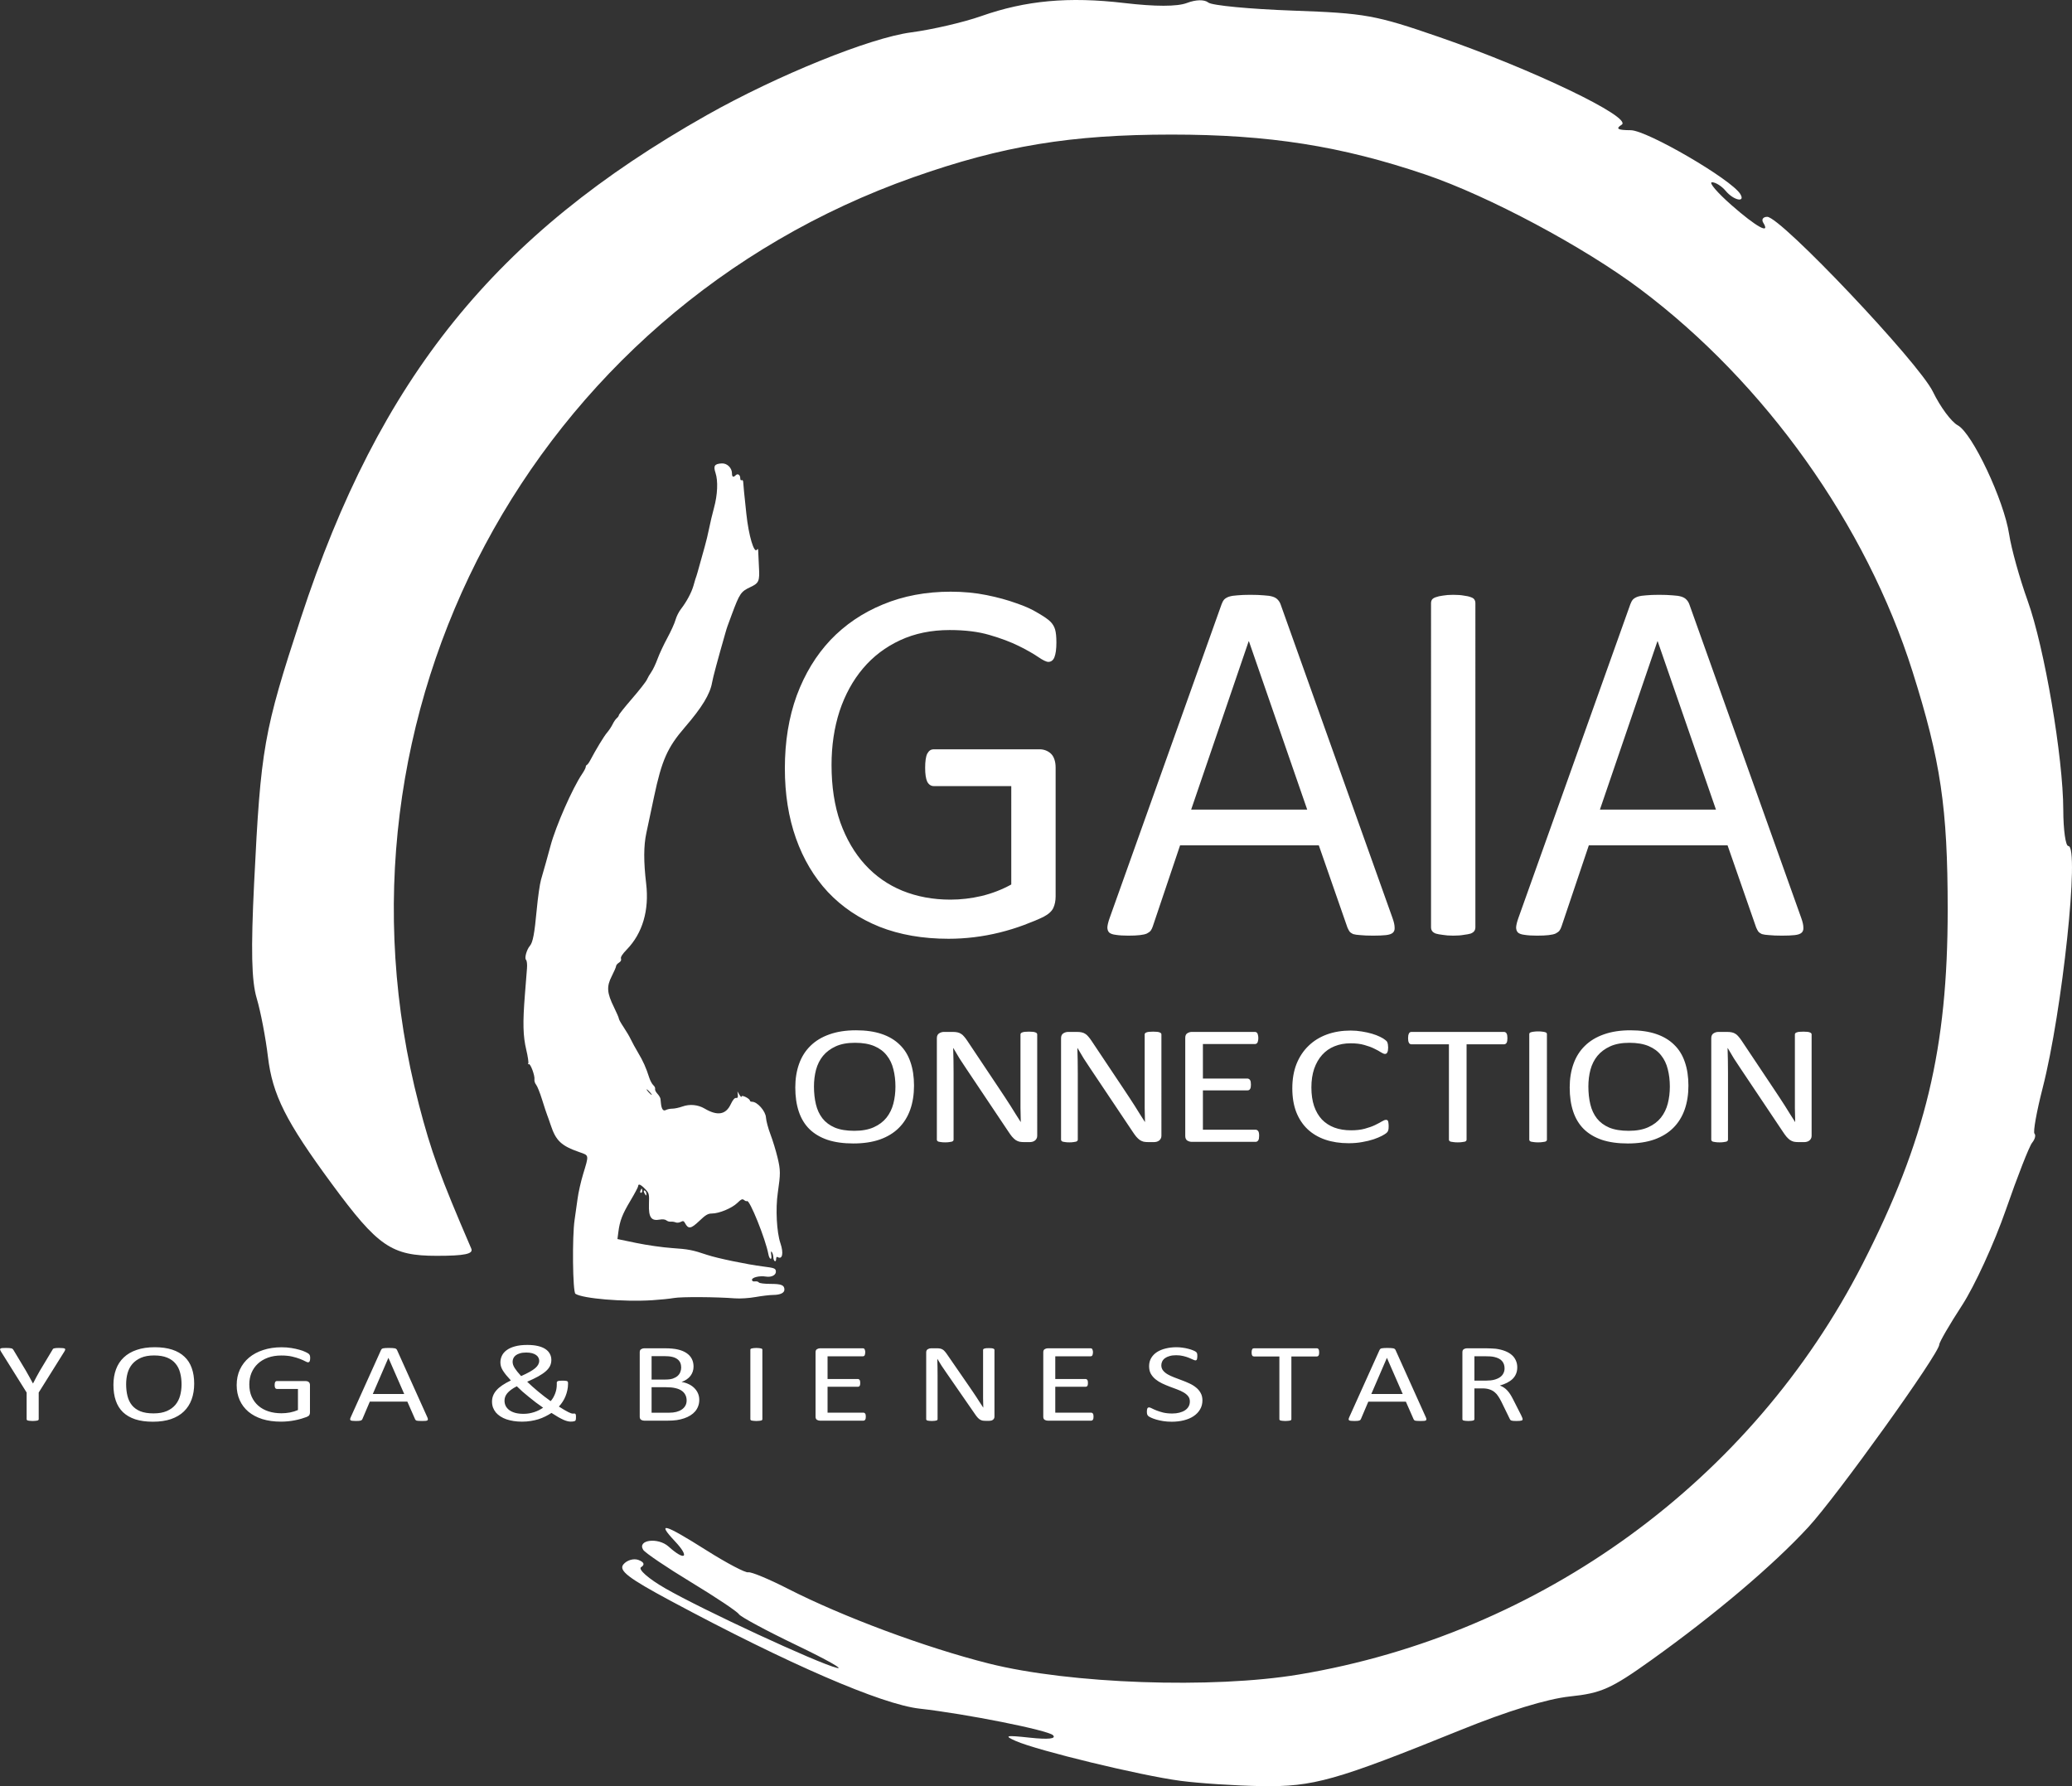
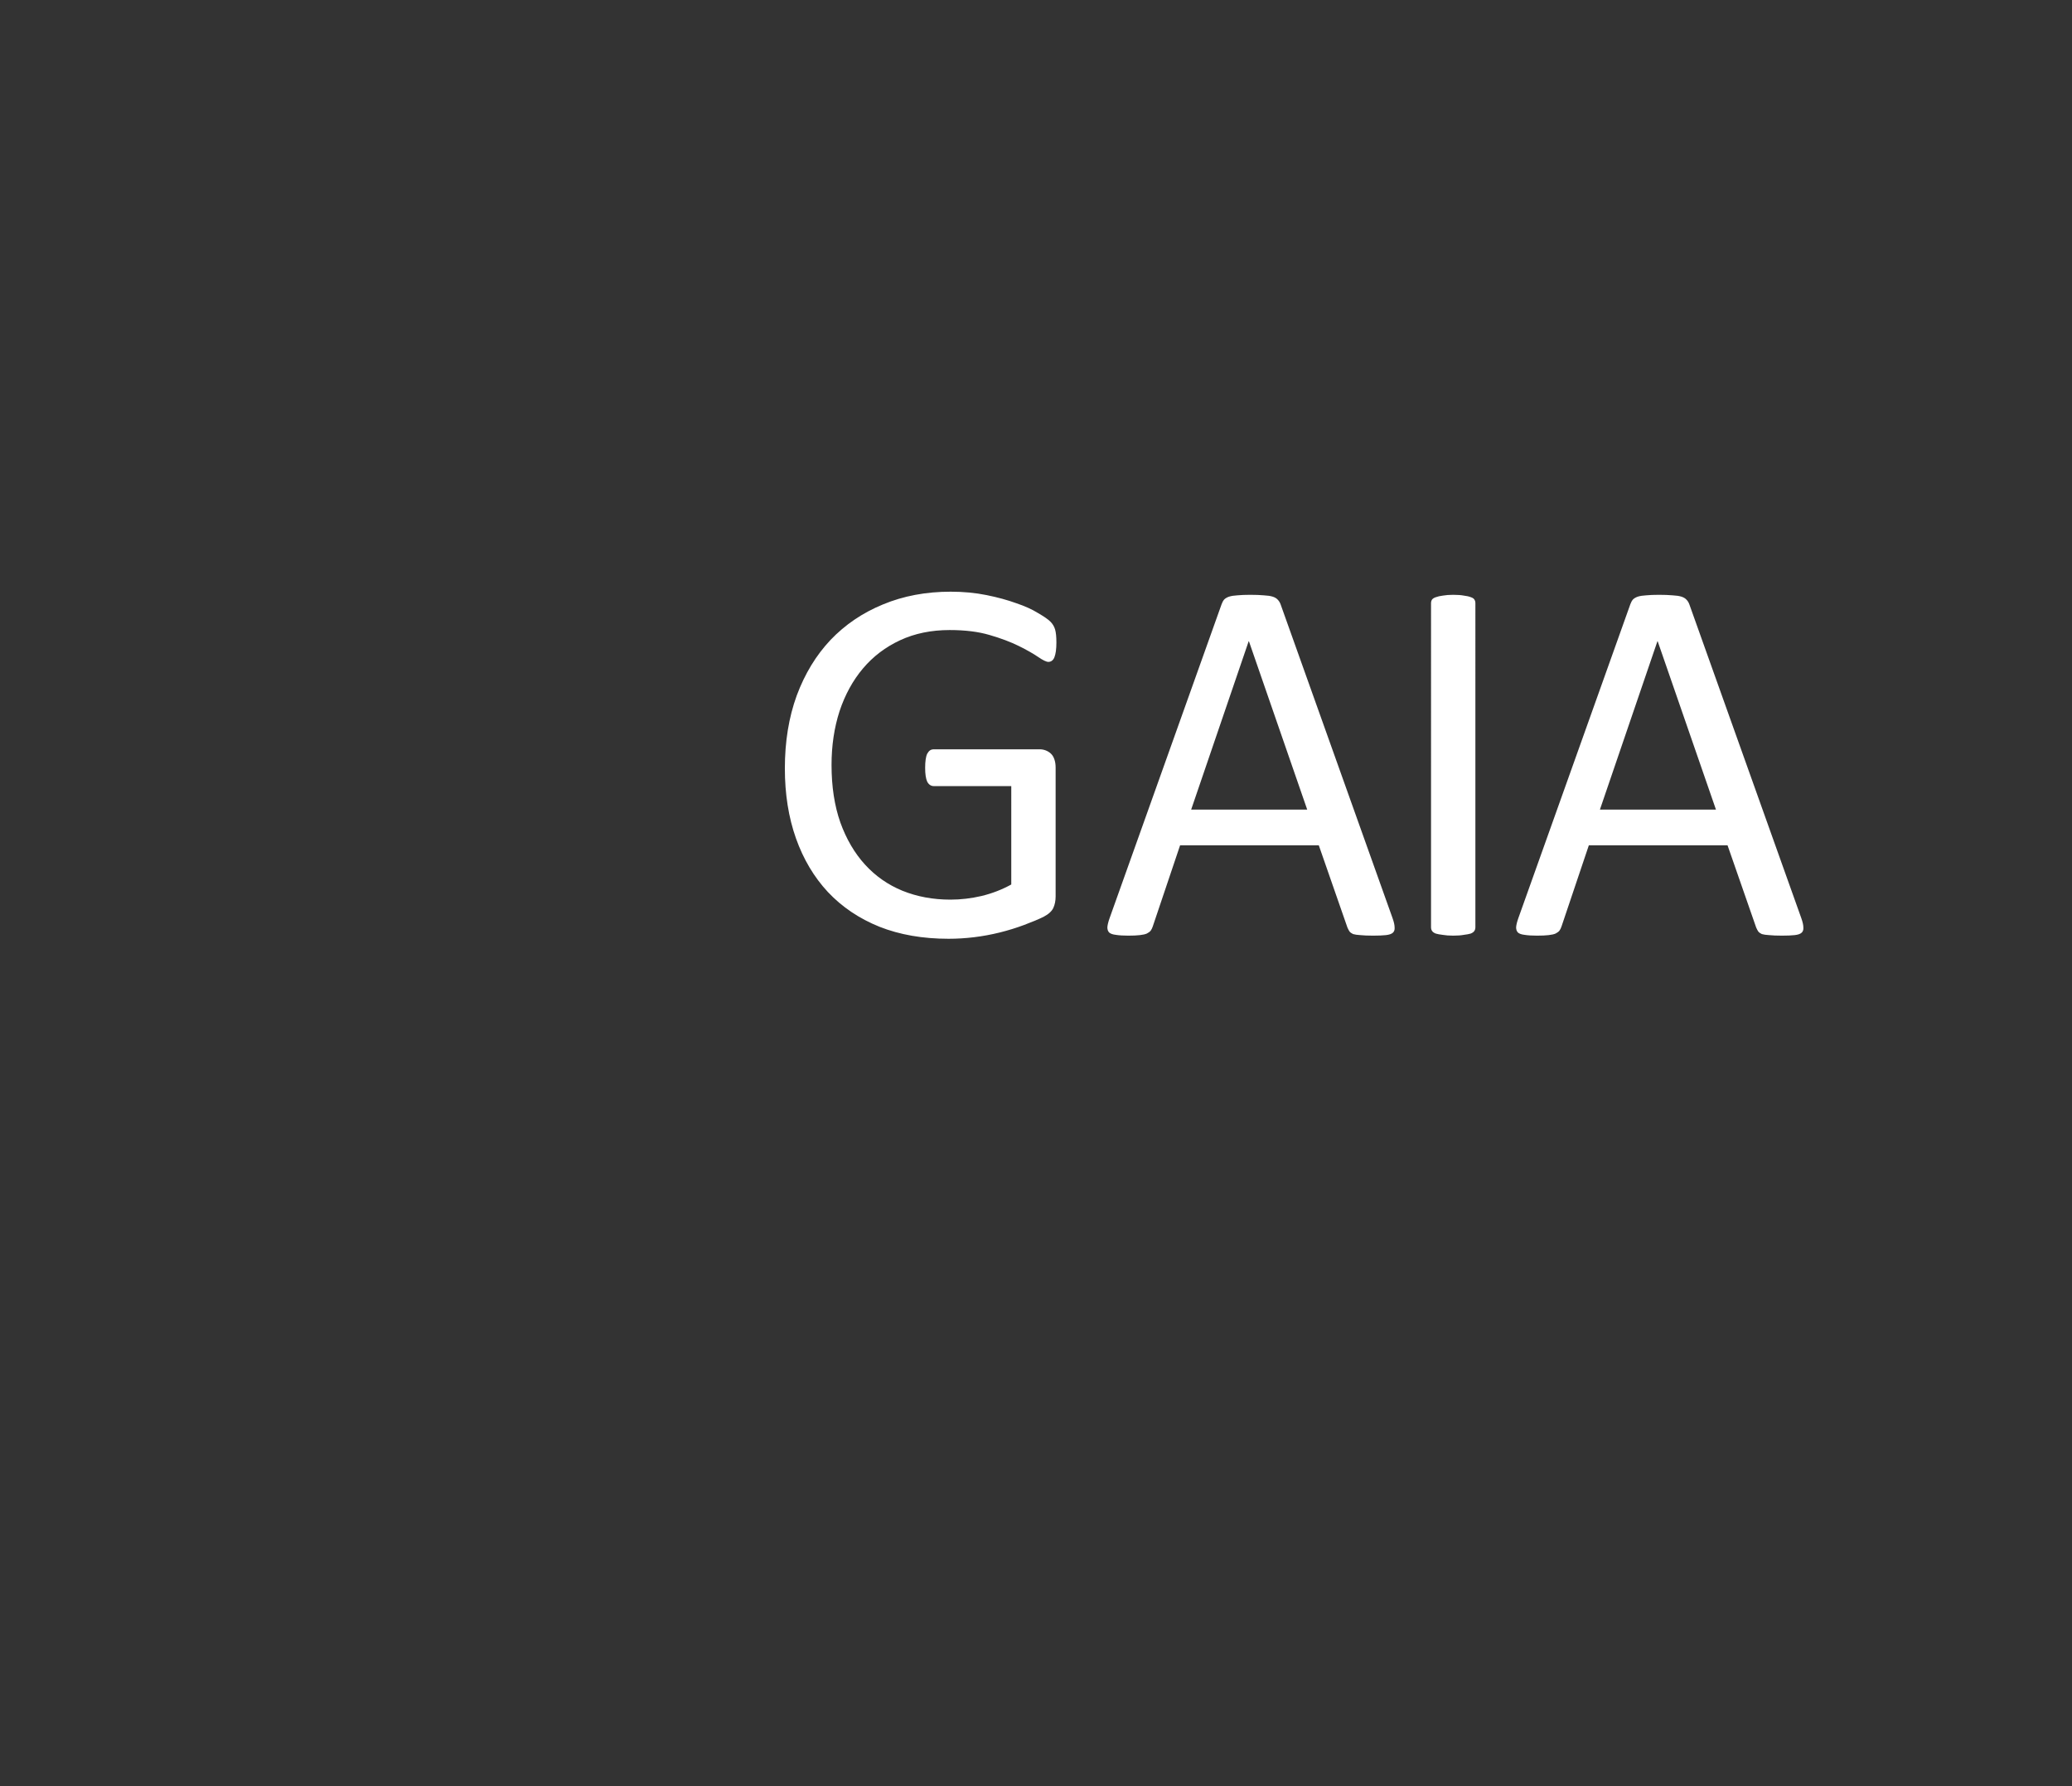
<svg xmlns="http://www.w3.org/2000/svg" xmlns:ns1="http://www.inkscape.org/namespaces/inkscape" xmlns:ns2="http://sodipodi.sourceforge.net/DTD/sodipodi-0.dtd" width="115.179cm" height="99.294cm" viewBox="0 0 1151.79 992.937" id="svg1664" ns1:version="1.3.2 (091e20e, 2023-11-25, custom)" ns2:docname="GAIA_Blanco.svg" xml:space="preserve">
  <rect x="0" y="0" width="1151.79" height="992.937" fill="#333333" stroke="none" />
  <defs id="defs1661" />
  <g ns1:label="Capa 1" ns1:groupmode="layer" id="layer1" transform="translate(-502.508,-247.134)">
-     <path d="m 919.557,934.752 q 0,8.149 -1.92,14.688 -1.92,6.54 -5.761,11.159 -3.789,4.567 -9.55,7.059 -5.761,2.439 -13.443,2.439 -7.578,0 -13.131,-2.232 -5.502,-2.284 -9.135,-6.592 -3.581,-4.308 -5.346,-10.692 -1.765,-6.384 -1.765,-14.688 0,-7.941 1.92,-14.429 1.92,-6.488 5.761,-11.003 3.841,-4.567 9.602,-7.007 5.761,-2.491 13.443,-2.491 7.422,0 12.924,2.232 5.502,2.232 9.135,6.54 3.685,4.256 5.45,10.588 1.817,6.28 1.817,14.429 z m -9.394,0.623 q 0,-5.709 -1.038,-10.588 -0.986,-4.931 -3.374,-8.512 -2.336,-3.633 -6.28,-5.657 -3.945,-2.024 -9.758,-2.024 -5.813,0 -9.758,2.18 -3.945,2.18 -6.436,5.813 -2.439,3.633 -3.529,8.512 -1.038,4.827 -1.038,10.173 0,5.917 0.986,10.9 0.986,4.983 3.322,8.616 2.336,3.581 6.228,5.606 3.945,1.972 9.862,1.972 5.865,0 9.862,-2.18 3.997,-2.18 6.436,-5.865 2.439,-3.737 3.477,-8.616 1.038,-4.879 1.038,-10.329 z m 71.71,30.052 q 0,1.038 -0.363,1.765 -0.311,0.727 -0.882,1.194 -0.519,0.467 -1.194,0.675 -0.675,0.208 -1.349,0.208 h -2.855 q -1.349,0 -2.388,-0.26 -0.986,-0.311 -1.92,-1.038 -0.882,-0.779 -1.817,-2.076 -0.882,-1.298 -1.972,-3.322 l -21.176,-38.2 q -1.661,-2.958 -3.374,-6.176 -1.661,-3.27 -3.114,-6.332 h -0.104 q 0.104,3.737 0.156,7.63 0.052,3.893 0.052,7.734 v 40.536 q 0,0.363 -0.208,0.727 -0.208,0.311 -0.727,0.519 -0.467,0.156 -1.298,0.26 -0.779,0.156 -2.024,0.156 -1.246,0 -2.076,-0.156 -0.779,-0.104 -1.246,-0.26 -0.467,-0.208 -0.675,-0.519 -0.208,-0.363 -0.208,-0.727 v -61.972 q 0,-2.076 1.142,-2.958 1.142,-0.882 2.491,-0.882 h 4.256 q 1.505,0 2.491,0.26 1.038,0.26 1.817,0.882 0.83,0.571 1.557,1.661 0.779,1.038 1.661,2.647 l 16.297,29.481 q 1.505,2.699 2.907,5.294 1.401,2.543 2.699,5.035 1.298,2.491 2.543,4.931 1.298,2.388 2.543,4.827 h 0.052 q -0.104,-4.1 -0.156,-8.512 0,-4.464 0,-8.564 v -36.436 q 0,-0.363 0.208,-0.675 0.208,-0.311 0.675,-0.519 0.519,-0.26 1.298,-0.363 0.83,-0.104 2.128,-0.104 1.142,0 1.972,0.104 0.83,0.104 1.298,0.363 0.467,0.208 0.675,0.519 0.208,0.311 0.208,0.675 z m 62.821,0 q 0,1.038 -0.363,1.765 -0.311,0.727 -0.882,1.194 -0.519,0.467 -1.194,0.675 -0.675,0.208 -1.349,0.208 h -2.855 q -1.349,0 -2.388,-0.26 -0.986,-0.311 -1.92,-1.038 -0.882,-0.779 -1.817,-2.076 -0.882,-1.298 -1.972,-3.322 l -21.176,-38.2 q -1.661,-2.958 -3.374,-6.176 -1.661,-3.27 -3.114,-6.332 h -0.104 q 0.104,3.737 0.156,7.63 0.052,3.893 0.052,7.734 v 40.536 q 0,0.363 -0.208,0.727 -0.208,0.311 -0.727,0.519 -0.467,0.156 -1.298,0.26 -0.778,0.156 -2.024,0.156 -1.246,0 -2.076,-0.156 -0.779,-0.104 -1.246,-0.26 -0.467,-0.208 -0.675,-0.519 -0.208,-0.363 -0.208,-0.727 v -61.972 q 0,-2.076 1.142,-2.958 1.142,-0.882 2.491,-0.882 h 4.256 q 1.505,0 2.491,0.26 1.038,0.26 1.817,0.882 0.83,0.571 1.557,1.661 0.778,1.038 1.661,2.647 l 16.297,29.481 q 1.505,2.699 2.907,5.294 1.401,2.543 2.699,5.035 1.298,2.491 2.543,4.931 1.298,2.388 2.543,4.827 h 0.052 q -0.104,-4.1 -0.156,-8.512 0,-4.464 0,-8.564 v -36.436 q 0,-0.363 0.208,-0.675 0.208,-0.311 0.675,-0.519 0.519,-0.26 1.298,-0.363 0.831,-0.104 2.128,-0.104 1.142,0 1.972,0.104 0.83,0.104 1.298,0.363 0.467,0.208 0.675,0.519 0.208,0.311 0.208,0.675 z m 49.429,0 q 0,0.934 -0.104,1.661 -0.104,0.675 -0.363,1.142 -0.26,0.467 -0.623,0.675 -0.311,0.208 -0.727,0.208 h -32.232 q -1.194,0 -2.284,-0.779 -1.038,-0.83 -1.038,-2.855 v -59.896 q 0,-2.024 1.038,-2.803 1.09,-0.83 2.284,-0.83 h 31.868 q 0.415,0 0.727,0.208 0.363,0.208 0.571,0.675 0.208,0.467 0.311,1.194 0.156,0.675 0.156,1.713 0,0.934 -0.156,1.661 -0.104,0.675 -0.311,1.142 -0.208,0.415 -0.571,0.623 -0.311,0.208 -0.727,0.208 h -26.263 v 21.073 h 22.526 q 0.415,0 0.727,0.26 0.363,0.208 0.571,0.623 0.26,0.415 0.363,1.142 0.104,0.727 0.104,1.713 0,0.934 -0.104,1.609 -0.104,0.675 -0.363,1.09 -0.208,0.415 -0.571,0.623 -0.311,0.156 -0.727,0.156 h -22.526 v 24.031 h 26.626 q 0.415,0 0.727,0.208 0.363,0.208 0.623,0.675 0.26,0.415 0.363,1.142 0.104,0.675 0.104,1.713 z m 65.512,-5.813 q 0,0.83 -0.052,1.453 -0.052,0.623 -0.208,1.09 -0.104,0.467 -0.311,0.83 -0.208,0.363 -0.727,0.882 -0.519,0.519 -2.18,1.609 -1.661,1.038 -4.152,2.076 -2.439,0.986 -5.657,1.661 -3.166,0.727 -6.955,0.727 -6.54,0 -11.834,-2.18 -5.242,-2.18 -8.979,-6.436 -3.685,-4.256 -5.709,-10.484 -1.972,-6.28 -1.972,-14.429 0,-8.356 2.128,-14.896 2.18,-6.54 6.073,-11.055 3.893,-4.567 9.291,-6.955 5.45,-2.388 12.041,-2.388 2.907,0 5.657,0.571 2.751,0.519 5.087,1.349 2.336,0.83 4.152,1.92 1.817,1.09 2.491,1.817 0.727,0.675 0.934,1.038 0.208,0.363 0.311,0.882 0.156,0.467 0.208,1.142 0.104,0.675 0.104,1.609 0,1.038 -0.104,1.765 -0.104,0.727 -0.311,1.246 -0.208,0.467 -0.519,0.727 -0.26,0.208 -0.675,0.208 -0.727,0 -2.024,-0.986 -1.298,-1.038 -3.374,-2.232 -2.024,-1.246 -4.983,-2.232 -2.906,-1.038 -7.007,-1.038 -4.464,0 -8.149,1.817 -3.633,1.765 -6.228,5.242 -2.595,3.477 -4.048,8.512 -1.401,4.983 -1.401,11.419 0,6.384 1.349,11.315 1.401,4.879 3.945,8.201 2.595,3.27 6.332,4.983 3.737,1.661 8.46,1.661 3.997,0 6.955,-0.986 3.01,-0.986 5.087,-2.18 2.128,-1.246 3.478,-2.232 1.349,-0.986 2.128,-0.986 0.363,0 0.623,0.156 0.26,0.156 0.415,0.623 0.156,0.415 0.208,1.194 0.104,0.779 0.104,1.972 z m 60.07,-53.823 q 0,0.986 -0.104,1.713 -0.104,0.727 -0.363,1.194 -0.208,0.415 -0.571,0.623 -0.311,0.208 -0.727,0.208 h -18.893 v 58.235 q 0,0.415 -0.208,0.727 -0.208,0.311 -0.727,0.519 -0.519,0.156 -1.401,0.26 -0.83,0.156 -2.128,0.156 -1.246,0 -2.128,-0.156 -0.882,-0.104 -1.401,-0.26 -0.519,-0.208 -0.727,-0.519 -0.208,-0.311 -0.208,-0.727 v -58.235 h -18.893 q -0.415,0 -0.778,-0.208 -0.311,-0.208 -0.519,-0.623 -0.208,-0.467 -0.363,-1.194 -0.104,-0.727 -0.104,-1.713 0,-0.986 0.104,-1.713 0.156,-0.779 0.363,-1.246 0.208,-0.467 0.519,-0.675 0.363,-0.208 0.778,-0.208 h 46.713 q 0.415,0 0.727,0.208 0.363,0.208 0.571,0.675 0.26,0.467 0.363,1.246 0.104,0.727 0.104,1.713 z m 19.982,61.972 q 0,0.415 -0.208,0.727 -0.208,0.311 -0.727,0.519 -0.519,0.156 -1.401,0.26 -0.831,0.156 -2.128,0.156 -1.246,0 -2.128,-0.156 -0.882,-0.104 -1.401,-0.26 -0.519,-0.208 -0.727,-0.519 -0.208,-0.311 -0.208,-0.727 v -64.463 q 0,-0.415 0.208,-0.727 0.26,-0.311 0.779,-0.467 0.571,-0.208 1.401,-0.311 0.882,-0.156 2.076,-0.156 1.298,0 2.128,0.156 0.882,0.104 1.401,0.311 0.519,0.156 0.727,0.467 0.208,0.311 0.208,0.727 z m 71.571,-33.01 q 0,8.149 -1.92,14.688 -1.92,6.54 -5.761,11.159 -3.789,4.567 -9.55,7.059 -5.761,2.439 -13.443,2.439 -7.578,0 -13.131,-2.232 -5.502,-2.284 -9.135,-6.592 -3.581,-4.308 -5.346,-10.692 -1.765,-6.384 -1.765,-14.688 0,-7.941 1.92,-14.429 1.921,-6.488 5.761,-11.003 3.841,-4.567 9.602,-7.007 5.761,-2.491 13.443,-2.491 7.422,0 12.924,2.232 5.502,2.232 9.135,6.54 3.685,4.256 5.45,10.588 1.817,6.28 1.817,14.429 z m -9.394,0.623 q 0,-5.709 -1.038,-10.588 -0.986,-4.931 -3.374,-8.512 -2.336,-3.633 -6.28,-5.657 -3.945,-2.024 -9.758,-2.024 -5.813,0 -9.758,2.18 -3.945,2.18 -6.436,5.813 -2.439,3.633 -3.529,8.512 -1.038,4.827 -1.038,10.173 0,5.917 0.986,10.9 0.986,4.983 3.322,8.616 2.336,3.581 6.228,5.606 3.945,1.972 9.862,1.972 5.865,0 9.861,-2.18 3.997,-2.18 6.436,-5.865 2.439,-3.737 3.477,-8.616 1.038,-4.879 1.038,-10.329 z m 71.71,30.052 q 0,1.038 -0.363,1.765 -0.311,0.727 -0.882,1.194 -0.519,0.467 -1.194,0.675 -0.675,0.208 -1.349,0.208 h -2.855 q -1.349,0 -2.388,-0.26 -0.986,-0.311 -1.92,-1.038 -0.882,-0.779 -1.817,-2.076 -0.882,-1.298 -1.972,-3.322 l -21.176,-38.2 q -1.661,-2.958 -3.374,-6.176 -1.661,-3.27 -3.114,-6.332 h -0.104 q 0.104,3.737 0.156,7.63 0.052,3.893 0.052,7.734 v 40.536 q 0,0.363 -0.208,0.727 -0.208,0.311 -0.727,0.519 -0.467,0.156 -1.298,0.26 -0.779,0.156 -2.024,0.156 -1.246,0 -2.076,-0.156 -0.778,-0.104 -1.246,-0.26 -0.467,-0.208 -0.675,-0.519 -0.208,-0.363 -0.208,-0.727 v -61.972 q 0,-2.076 1.142,-2.958 1.142,-0.882 2.491,-0.882 h 4.256 q 1.505,0 2.491,0.26 1.038,0.26 1.817,0.882 0.83,0.571 1.557,1.661 0.778,1.038 1.661,2.647 l 16.297,29.481 q 1.505,2.699 2.907,5.294 1.401,2.543 2.699,5.035 1.298,2.491 2.543,4.931 1.298,2.388 2.543,4.827 h 0.052 q -0.104,-4.1 -0.156,-8.512 0,-4.464 0,-8.564 v -36.436 q 0,-0.363 0.208,-0.675 0.208,-0.311 0.675,-0.519 0.519,-0.26 1.298,-0.363 0.831,-0.104 2.128,-0.104 1.142,0 1.972,0.104 0.83,0.104 1.298,0.363 0.467,0.208 0.675,0.519 0.208,0.311 0.208,0.675 z" id="text235-9-7-0-7-7-1" style="font-size:106.297px;font-family:Carlito;-inkscape-font-specification:'Carlito, Normal';stroke-width:4.983;fill:#ffffff" transform="scale(1.099,0.91)" aria-label="ONNECTION" />
-     <path d="m 469.137,1141.053 v 16.569 q 0,0.278 -0.139,0.486 -0.139,0.208 -0.486,0.347 -0.347,0.104 -0.938,0.174 -0.591,0.104 -1.424,0.104 -0.868,0 -1.459,-0.104 -0.556,-0.069 -0.938,-0.174 -0.347,-0.139 -0.486,-0.347 -0.139,-0.208 -0.139,-0.486 v -16.569 l -12.713,-25.358 q -0.382,-0.799 -0.486,-1.25 -0.07,-0.452 0.174,-0.695 0.278,-0.243 0.938,-0.313 0.695,-0.069 1.841,-0.069 1.042,0 1.667,0.069 0.66,0.07 1.042,0.208 0.382,0.104 0.556,0.347 0.208,0.208 0.382,0.556 l 6.218,12.922 q 0.868,1.841 1.737,3.856 0.868,2.015 1.772,4.064 h 0.07 q 0.799,-1.98 1.633,-3.925 0.868,-1.98 1.737,-3.89 l 6.253,-12.991 q 0.104,-0.347 0.278,-0.591 0.208,-0.243 0.521,-0.347 0.347,-0.139 0.938,-0.208 0.591,-0.069 1.494,-0.069 1.251,0 1.945,0.104 0.729,0.069 1.007,0.313 0.278,0.243 0.174,0.695 -0.07,0.452 -0.452,1.216 z m 77.374,-5.523 q 0,5.454 -1.285,9.83 -1.285,4.377 -3.856,7.468 -2.536,3.057 -6.391,4.724 -3.856,1.633 -8.997,1.633 -5.072,0 -8.788,-1.494 -3.682,-1.528 -6.114,-4.412 -2.397,-2.883 -3.578,-7.156 -1.181,-4.273 -1.181,-9.83 0,-5.315 1.285,-9.657 1.285,-4.342 3.856,-7.364 2.57,-3.057 6.426,-4.689 3.856,-1.667 8.997,-1.667 4.967,0 8.649,1.494 3.682,1.494 6.114,4.377 2.466,2.848 3.647,7.086 1.216,4.203 1.216,9.657 z m -6.287,0.417 q 0,-3.821 -0.695,-7.086 -0.66,-3.3 -2.258,-5.697 -1.563,-2.432 -4.203,-3.786 -2.64,-1.355 -6.53,-1.355 -3.89,0 -6.53,1.459 -2.64,1.459 -4.307,3.89 -1.633,2.432 -2.362,5.697 -0.695,3.231 -0.695,6.808 0,3.96 0.66,7.295 0.66,3.335 2.223,5.766 1.563,2.397 4.168,3.752 2.64,1.32 6.6,1.32 3.925,0 6.6,-1.459 2.675,-1.459 4.307,-3.925 1.633,-2.501 2.327,-5.766 0.695,-3.265 0.695,-6.913 z m 64.005,-16.257 q 0,0.66 -0.07,1.181 -0.07,0.486 -0.208,0.834 -0.139,0.313 -0.347,0.452 -0.208,0.139 -0.452,0.139 -0.417,0 -1.389,-0.66 -0.973,-0.66 -2.605,-1.459 -1.633,-0.799 -3.925,-1.459 -2.258,-0.66 -5.384,-0.66 -3.717,0 -6.669,1.355 -2.953,1.355 -5.002,3.752 -2.049,2.397 -3.161,5.697 -1.077,3.3 -1.077,7.156 0,4.307 1.181,7.642 1.216,3.335 3.335,5.627 2.119,2.293 5.037,3.474 2.953,1.181 6.461,1.181 2.084,0 4.203,-0.486 2.154,-0.521 3.995,-1.528 v -13.096 h -10.421 q -0.591,0 -0.903,-0.591 -0.278,-0.591 -0.278,-1.841 0,-0.66 0.07,-1.112 0.07,-0.486 0.208,-0.764 0.174,-0.313 0.382,-0.452 0.208,-0.139 0.521,-0.139 h 14.277 q 0.382,0 0.764,0.139 0.382,0.139 0.695,0.417 0.313,0.278 0.486,0.764 0.174,0.486 0.174,1.112 v 17.125 q 0,0.903 -0.313,1.563 -0.313,0.66 -1.32,1.181 -1.007,0.486 -2.605,1.077 -1.598,0.591 -3.3,1.007 -1.702,0.417 -3.439,0.625 -1.737,0.208 -3.439,0.208 -5.21,0 -9.309,-1.598 -4.099,-1.633 -6.947,-4.62 -2.814,-2.987 -4.307,-7.156 -1.494,-4.168 -1.494,-9.309 0,-5.349 1.598,-9.691 1.633,-4.342 4.55,-7.399 2.953,-3.057 7.051,-4.724 4.134,-1.702 9.136,-1.702 2.57,0 4.828,0.452 2.258,0.452 3.995,1.077 1.772,0.591 2.953,1.32 1.216,0.695 1.667,1.146 0.452,0.452 0.625,1.042 0.174,0.591 0.174,1.702 z m 58.301,36.716 q 0.278,0.764 0.278,1.25 0.035,0.452 -0.243,0.695 -0.278,0.243 -0.938,0.313 -0.625,0.069 -1.702,0.069 -1.077,0 -1.737,-0.069 -0.625,-0.035 -0.973,-0.139 -0.313,-0.139 -0.486,-0.347 -0.139,-0.208 -0.278,-0.521 l -3.856,-10.942 h -18.688 l -3.682,10.803 q -0.104,0.313 -0.278,0.556 -0.174,0.208 -0.521,0.382 -0.313,0.139 -0.938,0.208 -0.591,0.069 -1.563,0.069 -1.007,0 -1.667,-0.104 -0.625,-0.069 -0.903,-0.313 -0.243,-0.243 -0.243,-0.695 0.035,-0.486 0.313,-1.25 l 15.076,-41.753 q 0.139,-0.382 0.347,-0.625 0.243,-0.243 0.66,-0.382 0.452,-0.139 1.112,-0.174 0.695,-0.069 1.737,-0.069 1.112,0 1.841,0.069 0.729,0.035 1.181,0.174 0.452,0.139 0.695,0.417 0.243,0.243 0.382,0.625 z m -19.348,-36.855 h -0.035 l -7.746,22.405 h 15.631 z m 51.547,27.129 q 0,-1.911 0.521,-3.612 0.521,-1.737 1.633,-3.335 1.112,-1.633 2.883,-3.126 1.806,-1.528 4.342,-3.057 -1.389,-1.876 -2.397,-3.404 -0.973,-1.528 -1.633,-2.848 -0.625,-1.32 -0.903,-2.501 -0.278,-1.216 -0.278,-2.432 0,-2.154 0.729,-4.099 0.729,-1.98 2.327,-3.474 1.633,-1.528 4.168,-2.397 2.536,-0.903 6.148,-0.903 3.057,0 5.28,0.66 2.258,0.66 3.717,1.876 1.494,1.216 2.223,2.953 0.764,1.702 0.764,3.821 0,2.049 -0.66,3.752 -0.66,1.702 -2.119,3.3 -1.459,1.598 -3.752,3.196 -2.258,1.563 -5.488,3.3 1.181,1.424 2.57,2.987 1.389,1.528 2.883,3.091 1.528,1.563 3.092,3.091 1.598,1.494 3.126,2.883 0.695,-0.938 1.251,-2.119 0.556,-1.216 0.973,-2.536 0.417,-1.355 0.625,-2.744 0.208,-1.389 0.208,-2.814 v -1.25 q 0,-0.347 0.104,-0.556 0.139,-0.243 0.417,-0.382 0.278,-0.174 0.799,-0.243 0.556,-0.069 1.424,-0.069 0.764,0 1.285,0.035 0.556,0.035 0.903,0.174 0.347,0.104 0.486,0.382 0.174,0.243 0.174,0.695 v 0.868 q 0,1.945 -0.347,3.821 -0.313,1.876 -0.903,3.682 -0.556,1.772 -1.424,3.404 -0.834,1.633 -1.876,3.022 1.563,1.25 2.709,2.084 1.181,0.834 1.98,1.355 0.834,0.521 1.355,0.729 0.556,0.208 0.903,0.208 0.347,0 0.66,-0.035 0.313,-0.035 0.486,0.104 0.208,0.139 0.313,0.556 0.104,0.417 0.104,1.285 0,0.868 -0.035,1.389 -0.035,0.521 -0.139,0.799 -0.07,0.243 -0.278,0.417 -0.208,0.174 -0.764,0.313 -0.556,0.139 -1.459,0.139 -0.695,0 -1.528,-0.243 -0.834,-0.243 -1.945,-0.834 -1.112,-0.625 -2.605,-1.667 -1.459,-1.042 -3.439,-2.64 -1.459,1.181 -3.092,2.188 -1.598,1.007 -3.439,1.737 -1.806,0.695 -3.821,1.077 -1.98,0.417 -4.307,0.417 -2.188,0 -4.168,-0.382 -1.945,-0.382 -3.613,-1.077 -1.667,-0.73 -2.987,-1.806 -1.32,-1.077 -2.258,-2.432 -0.903,-1.389 -1.424,-3.091 -0.486,-1.702 -0.486,-3.682 z m 10.247,-24.767 q 0,0.938 0.243,1.911 0.278,0.973 0.799,2.05 0.556,1.042 1.32,2.258 0.799,1.216 1.876,2.709 2.536,-1.424 4.238,-2.605 1.737,-1.216 2.779,-2.327 1.042,-1.111 1.494,-2.223 0.486,-1.112 0.486,-2.362 0,-1.007 -0.382,-1.911 -0.347,-0.938 -1.146,-1.633 -0.799,-0.729 -2.015,-1.146 -1.216,-0.417 -2.918,-0.417 -1.841,0 -3.126,0.486 -1.25,0.452 -2.084,1.25 -0.799,0.764 -1.181,1.806 -0.382,1.042 -0.382,2.154 z m -4.029,24.177 q 0,1.806 0.591,3.3 0.625,1.494 1.806,2.605 1.181,1.077 2.953,1.702 1.772,0.591 4.099,0.591 1.424,0 2.779,-0.278 1.355,-0.313 2.57,-0.799 1.251,-0.521 2.362,-1.216 1.112,-0.73 2.049,-1.528 -1.806,-1.563 -3.613,-3.231 -1.772,-1.702 -3.439,-3.404 -1.667,-1.702 -3.23,-3.369 -1.528,-1.702 -2.814,-3.3 -1.737,1.112 -2.918,2.223 -1.146,1.077 -1.876,2.188 -0.695,1.077 -1.007,2.188 -0.313,1.112 -0.313,2.327 z m -9.969,-32.513 z m 106.888,32.062 q 0,2.119 -0.556,3.925 -0.521,1.772 -1.494,3.196 -0.973,1.424 -2.362,2.501 -1.355,1.077 -3.092,1.806 -1.702,0.73 -3.682,1.112 -1.945,0.347 -4.481,0.347 h -11.741 q -0.799,0 -1.528,-0.521 -0.695,-0.556 -0.695,-1.911 v -40.086 q 0,-1.355 0.695,-1.876 0.729,-0.556 1.528,-0.556 h 10.212 q 4.029,0 6.6,0.764 2.57,0.764 4.273,2.223 1.737,1.459 2.605,3.578 0.868,2.119 0.868,4.794 0,1.598 -0.382,3.057 -0.382,1.459 -1.146,2.709 -0.729,1.216 -1.876,2.188 -1.112,0.973 -2.57,1.598 1.841,0.347 3.439,1.285 1.598,0.903 2.779,2.327 1.216,1.424 1.911,3.335 0.695,1.911 0.695,4.203 z m -8.997,-20.112 q 0,-1.633 -0.452,-2.953 -0.452,-1.32 -1.424,-2.223 -0.973,-0.938 -2.536,-1.424 -1.563,-0.486 -4.134,-0.486 h -6.183 v 14.555 h 6.808 q 2.327,0 3.752,-0.591 1.424,-0.625 2.362,-1.633 0.938,-1.042 1.355,-2.397 0.452,-1.389 0.452,-2.848 z m 2.709,20.46 q 0,-2.015 -0.66,-3.543 -0.625,-1.528 -1.876,-2.571 -1.216,-1.042 -3.092,-1.563 -1.841,-0.556 -4.655,-0.556 h -7.156 v 15.84 h 8.684 q 2.049,0 3.578,-0.486 1.528,-0.486 2.675,-1.424 1.181,-0.973 1.841,-2.397 0.66,-1.424 0.66,-3.3 z m 37.694,11.637 q 0,0.278 -0.139,0.486 -0.139,0.208 -0.486,0.347 -0.347,0.104 -0.938,0.174 -0.556,0.104 -1.424,0.104 -0.834,0 -1.424,-0.104 -0.591,-0.069 -0.938,-0.174 -0.347,-0.139 -0.486,-0.347 -0.139,-0.208 -0.139,-0.486 V 1114.48 q 0,-0.278 0.139,-0.486 0.174,-0.208 0.521,-0.313 0.382,-0.139 0.938,-0.208 0.591,-0.104 1.389,-0.104 0.868,0 1.424,0.104 0.591,0.069 0.938,0.208 0.347,0.104 0.486,0.313 0.139,0.208 0.139,0.486 z m 51.475,-1.563 q 0,0.625 -0.07,1.111 -0.07,0.452 -0.243,0.764 -0.174,0.313 -0.417,0.452 -0.208,0.139 -0.486,0.139 h -21.571 q -0.799,0 -1.528,-0.521 -0.695,-0.556 -0.695,-1.911 v -40.086 q 0,-1.355 0.695,-1.876 0.729,-0.556 1.528,-0.556 h 21.328 q 0.278,0 0.486,0.139 0.243,0.139 0.382,0.452 0.139,0.313 0.208,0.799 0.104,0.452 0.104,1.146 0,0.625 -0.104,1.111 -0.07,0.452 -0.208,0.764 -0.139,0.278 -0.382,0.417 -0.208,0.139 -0.486,0.139 h -17.577 v 14.103 h 15.076 q 0.278,0 0.486,0.174 0.243,0.139 0.382,0.417 0.174,0.278 0.243,0.764 0.07,0.486 0.07,1.146 0,0.625 -0.07,1.077 -0.07,0.452 -0.243,0.73 -0.139,0.278 -0.382,0.417 -0.208,0.104 -0.486,0.104 h -15.076 v 16.083 h 17.82 q 0.278,0 0.486,0.139 0.243,0.139 0.417,0.452 0.174,0.278 0.243,0.764 0.07,0.452 0.07,1.146 z m 64.025,0 q 0,0.695 -0.243,1.181 -0.208,0.486 -0.591,0.799 -0.347,0.313 -0.799,0.452 -0.452,0.139 -0.903,0.139 h -1.911 q -0.903,0 -1.598,-0.174 -0.66,-0.208 -1.285,-0.695 -0.591,-0.521 -1.216,-1.389 -0.591,-0.868 -1.32,-2.223 l -14.172,-25.566 q -1.112,-1.98 -2.258,-4.134 -1.112,-2.188 -2.084,-4.238 h -0.07 q 0.07,2.501 0.104,5.106 0.035,2.605 0.035,5.176 v 27.129 q 0,0.243 -0.139,0.486 -0.139,0.208 -0.486,0.347 -0.313,0.104 -0.868,0.174 -0.521,0.104 -1.355,0.104 -0.834,0 -1.389,-0.104 -0.521,-0.069 -0.834,-0.174 -0.313,-0.139 -0.452,-0.347 -0.139,-0.243 -0.139,-0.486 v -41.475 q 0,-1.389 0.764,-1.98 0.764,-0.591 1.667,-0.591 h 2.848 q 1.007,0 1.667,0.174 0.695,0.174 1.216,0.591 0.556,0.382 1.042,1.112 0.521,0.695 1.112,1.772 l 10.907,19.73 q 1.007,1.806 1.945,3.543 0.938,1.702 1.806,3.369 0.868,1.667 1.702,3.3 0.868,1.598 1.702,3.23 h 0.035 q -0.07,-2.744 -0.104,-5.697 0,-2.987 0,-5.731 v -24.385 q 0,-0.243 0.139,-0.452 0.139,-0.208 0.452,-0.347 0.347,-0.174 0.868,-0.243 0.556,-0.069 1.424,-0.069 0.764,0 1.32,0.069 0.556,0.07 0.868,0.243 0.313,0.139 0.452,0.347 0.139,0.208 0.139,0.452 z m 49.301,0 q 0,0.625 -0.07,1.111 -0.07,0.452 -0.243,0.764 -0.174,0.313 -0.417,0.452 -0.208,0.139 -0.486,0.139 h -21.571 q -0.799,0 -1.528,-0.521 -0.695,-0.556 -0.695,-1.911 v -40.086 q 0,-1.355 0.695,-1.876 0.729,-0.556 1.528,-0.556 h 21.328 q 0.278,0 0.486,0.139 0.243,0.139 0.382,0.452 0.139,0.313 0.208,0.799 0.104,0.452 0.104,1.146 0,0.625 -0.104,1.111 -0.07,0.452 -0.208,0.764 -0.139,0.278 -0.382,0.417 -0.208,0.139 -0.486,0.139 H 975.037 v 14.103 h 15.076 q 0.278,0 0.486,0.174 0.243,0.139 0.382,0.417 0.174,0.278 0.243,0.764 0.07,0.486 0.07,1.146 0,0.625 -0.07,1.077 -0.07,0.452 -0.243,0.73 -0.139,0.278 -0.382,0.417 -0.208,0.104 -0.486,0.104 H 975.037 v 16.083 h 17.82 q 0.278,0 0.486,0.139 0.243,0.139 0.417,0.452 0.174,0.278 0.243,0.764 0.07,0.452 0.07,1.146 z m 54.195,-10.143 q 0,3.161 -1.181,5.627 -1.146,2.466 -3.231,4.203 -2.049,1.702 -4.863,2.571 -2.779,0.868 -6.009,0.868 -2.258,0 -4.203,-0.382 -1.911,-0.382 -3.439,-0.938 -1.494,-0.556 -2.536,-1.146 -1.007,-0.591 -1.424,-1.007 -0.382,-0.417 -0.591,-1.042 -0.174,-0.66 -0.174,-1.737 0,-0.764 0.069,-1.25 0.069,-0.521 0.208,-0.834 0.139,-0.313 0.347,-0.417 0.208,-0.139 0.486,-0.139 0.486,0 1.355,0.591 0.903,0.591 2.293,1.285 1.389,0.695 3.335,1.32 1.98,0.591 4.55,0.591 1.945,0 3.543,-0.521 1.633,-0.521 2.779,-1.459 1.181,-0.973 1.806,-2.362 0.625,-1.389 0.625,-3.161 0,-1.911 -0.868,-3.265 -0.868,-1.355 -2.293,-2.362 -1.424,-1.042 -3.265,-1.876 -1.806,-0.868 -3.717,-1.737 -1.911,-0.903 -3.717,-1.98 -1.806,-1.077 -3.231,-2.536 -1.424,-1.459 -2.327,-3.404 -0.868,-1.98 -0.868,-4.724 0,-2.814 1.007,-5.002 1.042,-2.223 2.848,-3.717 1.841,-1.494 4.342,-2.258 2.536,-0.799 5.454,-0.799 1.494,0 2.987,0.278 1.528,0.243 2.848,0.695 1.355,0.417 2.397,0.973 1.042,0.521 1.355,0.868 0.347,0.313 0.452,0.521 0.104,0.174 0.174,0.486 0.07,0.278 0.104,0.695 0.035,0.417 0.035,1.077 0,0.625 -0.069,1.111 -0.035,0.486 -0.139,0.834 -0.104,0.313 -0.313,0.486 -0.174,0.139 -0.417,0.139 -0.382,0 -1.216,-0.486 -0.799,-0.486 -1.98,-1.077 -1.181,-0.625 -2.814,-1.111 -1.598,-0.521 -3.613,-0.521 -1.876,0 -3.265,0.521 -1.389,0.486 -2.293,1.32 -0.903,0.834 -1.355,1.98 -0.452,1.146 -0.452,2.432 0,1.876 0.868,3.23 0.868,1.355 2.293,2.397 1.459,1.042 3.3,1.911 1.841,0.868 3.752,1.772 1.911,0.868 3.752,1.945 1.841,1.042 3.265,2.501 1.459,1.424 2.327,3.404 0.903,1.945 0.903,4.62 z m 58.095,-29.769 q 0,0.66 -0.069,1.146 -0.069,0.486 -0.243,0.799 -0.139,0.278 -0.382,0.417 -0.208,0.139 -0.486,0.139 h -12.644 v 38.974 q 0,0.278 -0.139,0.486 -0.139,0.208 -0.486,0.347 -0.347,0.104 -0.938,0.174 -0.556,0.104 -1.424,0.104 -0.834,0 -1.424,-0.104 -0.591,-0.069 -0.938,-0.174 -0.347,-0.139 -0.486,-0.347 -0.139,-0.208 -0.139,-0.486 v -38.974 h -12.644 q -0.278,0 -0.521,-0.139 -0.208,-0.139 -0.347,-0.417 -0.139,-0.313 -0.243,-0.799 -0.069,-0.486 -0.069,-1.146 0,-0.66 0.069,-1.146 0.104,-0.521 0.243,-0.834 0.139,-0.313 0.347,-0.452 0.243,-0.139 0.521,-0.139 h 31.263 q 0.278,0 0.486,0.139 0.243,0.139 0.382,0.452 0.174,0.313 0.243,0.834 0.069,0.486 0.069,1.146 z m 53.081,40.259 q 0.278,0.764 0.278,1.25 0.035,0.452 -0.243,0.695 -0.278,0.243 -0.938,0.313 -0.625,0.069 -1.702,0.069 -1.077,0 -1.737,-0.069 -0.625,-0.035 -0.973,-0.139 -0.313,-0.139 -0.486,-0.347 -0.139,-0.208 -0.278,-0.521 l -3.856,-10.942 h -18.688 l -3.682,10.803 q -0.104,0.313 -0.278,0.556 -0.174,0.208 -0.521,0.382 -0.313,0.139 -0.938,0.208 -0.591,0.069 -1.563,0.069 -1.007,0 -1.667,-0.104 -0.625,-0.069 -0.903,-0.313 -0.243,-0.243 -0.243,-0.695 0.035,-0.486 0.313,-1.25 l 15.075,-41.753 q 0.139,-0.382 0.347,-0.625 0.243,-0.243 0.66,-0.382 0.452,-0.139 1.112,-0.174 0.695,-0.069 1.737,-0.069 1.111,0 1.841,0.069 0.73,0.035 1.181,0.174 0.452,0.139 0.695,0.417 0.243,0.243 0.382,0.625 z m -19.348,-36.855 h -0.035 l -7.746,22.405 h 15.631 z m 67.528,38.071 q 0,0.278 -0.104,0.486 -0.104,0.208 -0.452,0.347 -0.347,0.139 -0.973,0.208 -0.625,0.069 -1.667,0.069 -0.903,0 -1.494,-0.069 -0.556,-0.07 -0.903,-0.208 -0.347,-0.174 -0.556,-0.452 -0.174,-0.278 -0.313,-0.695 l -4.134,-10.595 q -0.73,-1.806 -1.528,-3.3 -0.764,-1.528 -1.841,-2.605 -1.077,-1.112 -2.536,-1.702 -1.459,-0.625 -3.508,-0.625 h -3.995 v 19.14 q 0,0.278 -0.174,0.486 -0.139,0.208 -0.486,0.347 -0.313,0.104 -0.903,0.174 -0.556,0.104 -1.424,0.104 -0.868,0 -1.459,-0.104 -0.556,-0.069 -0.903,-0.174 -0.347,-0.139 -0.486,-0.347 -0.139,-0.208 -0.139,-0.486 v -41.614 q 0,-1.355 0.695,-1.876 0.73,-0.556 1.528,-0.556 h 9.553 q 1.702,0 2.814,0.104 1.146,0.07 2.05,0.174 2.605,0.452 4.585,1.424 2.015,0.973 3.369,2.466 1.355,1.494 2.015,3.439 0.695,1.911 0.695,4.238 0,2.258 -0.625,4.064 -0.591,1.772 -1.737,3.161 -1.146,1.355 -2.744,2.362 -1.598,1.007 -3.578,1.702 1.111,0.486 2.015,1.25 0.903,0.73 1.667,1.772 0.799,1.042 1.494,2.397 0.695,1.355 1.389,3.057 l 4.029,9.9 q 0.486,1.25 0.625,1.772 0.139,0.486 0.139,0.764 z m -8.997,-31.575 q 0,-2.64 -1.181,-4.446 -1.181,-1.841 -3.96,-2.64 -0.868,-0.243 -1.98,-0.347 -1.077,-0.104 -2.848,-0.104 h -5.037 v 15.145 h 5.836 q 2.362,0 4.064,-0.556 1.737,-0.591 2.883,-1.598 1.146,-1.042 1.667,-2.432 0.556,-1.389 0.556,-3.022 z" id="text239-6-4-8-6-9-7" style="font-size:71.14px;font-family:Carlito;-inkscape-font-specification:'Carlito, Normal';stroke-width:4.901;fill:#ffffff" transform="scale(1.117,0.895)" aria-label="Y O G A &amp; B I E N E S T A R" />
    <path d="m 1096.323,600.593 q 0,2.74 -0.288,4.903 -0.288,2.019 -0.865,3.461 -0.577,1.298 -1.442,1.875 -0.865,0.577 -1.875,0.577 -1.73,0 -5.768,-2.74 -4.038,-2.74 -10.816,-6.057 -6.778,-3.317 -16.295,-6.057 -9.373,-2.74 -22.352,-2.74 -15.43,0 -27.688,5.624 -12.258,5.624 -20.766,15.574 -8.508,9.95 -13.123,23.65 -4.47,13.7 -4.47,29.707 0,17.882 4.903,31.726 5.047,13.844 13.844,23.362 8.797,9.518 20.91,14.421 12.258,4.903 26.823,4.903 8.652,0 17.449,-2.019 8.941,-2.163 16.584,-6.345 V 680.052 h -43.262 q -2.452,0 -3.749,-2.452 -1.154,-2.452 -1.154,-7.643 0,-2.74 0.288,-4.615 0.288,-2.019 0.865,-3.173 0.721,-1.298 1.586,-1.875 0.865,-0.577 2.163,-0.577 h 59.269 q 1.586,0 3.172,0.577 1.586,0.577 2.884,1.73 1.298,1.154 2.019,3.173 0.721,2.019 0.721,4.615 v 71.094 q 0,3.749 -1.298,6.489 -1.298,2.74 -5.48,4.903 -4.182,2.019 -10.816,4.47 -6.633,2.452 -13.7,4.182 -7.066,1.73 -14.277,2.596 -7.21,0.865 -14.277,0.865 -21.631,0 -38.648,-6.634 -17.016,-6.778 -28.842,-19.18 -11.681,-12.402 -17.882,-29.707 -6.201,-17.305 -6.201,-38.648 0,-22.208 6.634,-40.234 6.778,-18.026 18.891,-30.716 12.258,-12.69 29.274,-19.612 17.161,-7.066 37.927,-7.066 10.671,0 20.045,1.875 9.373,1.875 16.584,4.47 7.354,2.452 12.258,5.48 5.047,2.884 6.922,4.759 1.875,1.875 2.596,4.326 0.721,2.452 0.721,7.066 z m 187.992,152.427 q 1.154,3.173 1.154,5.191 0.144,1.875 -1.009,2.884 -1.154,1.009 -3.894,1.298 -2.596,0.288 -7.066,0.288 -4.47,0 -7.21,-0.288 -2.596,-0.144 -4.038,-0.577 -1.298,-0.577 -2.019,-1.442 -0.577,-0.865 -1.154,-2.163 l -16.007,-45.425 h -77.584 l -15.286,44.849 q -0.433,1.298 -1.154,2.307 -0.721,0.865 -2.163,1.586 -1.298,0.577 -3.894,0.865 -2.451,0.288 -6.489,0.288 -4.182,0 -6.922,-0.433 -2.596,-0.288 -3.749,-1.298 -1.009,-1.009 -1.009,-2.884 0.144,-2.019 1.298,-5.191 l 62.586,-173.337 q 0.577,-1.586 1.442,-2.596 1.009,-1.009 2.74,-1.586 1.875,-0.577 4.615,-0.721 2.884,-0.288 7.21,-0.288 4.615,0 7.643,0.288 3.028,0.144 4.903,0.721 1.875,0.577 2.884,1.73 1.01,1.009 1.586,2.596 z m -80.324,-153.004 h -0.144 l -32.158,93.014 h 64.893 z m 126.644,158.051 q 0,1.154 -0.577,2.019 -0.577,0.865 -2.019,1.442 -1.442,0.433 -3.894,0.721 -2.307,0.433 -5.912,0.433 -3.461,0 -5.912,-0.433 -2.452,-0.288 -3.894,-0.721 -1.442,-0.577 -2.019,-1.442 -0.577,-0.865 -0.577,-2.019 V 578.962 q 0,-1.154 0.577,-2.019 0.721,-0.865 2.163,-1.298 1.586,-0.577 3.894,-0.865 2.451,-0.433 5.768,-0.433 3.605,0 5.912,0.433 2.451,0.288 3.894,0.865 1.442,0.433 2.019,1.298 0.577,0.865 0.577,2.019 z m 182.27,-5.047 q 1.154,3.173 1.154,5.191 0.144,1.875 -1.01,2.884 -1.154,1.009 -3.894,1.298 -2.596,0.288 -7.066,0.288 -4.47,0 -7.21,-0.288 -2.596,-0.144 -4.038,-0.577 -1.298,-0.577 -2.019,-1.442 -0.577,-0.865 -1.154,-2.163 l -16.007,-45.425 h -77.584 l -15.286,44.849 q -0.433,1.298 -1.154,2.307 -0.721,0.865 -2.163,1.586 -1.298,0.577 -3.894,0.865 -2.451,0.288 -6.489,0.288 -4.182,0 -6.922,-0.433 -2.596,-0.288 -3.749,-1.298 -1.009,-1.009 -1.009,-2.884 0.144,-2.019 1.298,-5.191 l 62.586,-173.337 q 0.577,-1.586 1.442,-2.596 1.009,-1.009 2.74,-1.586 1.875,-0.577 4.615,-0.721 2.884,-0.288 7.21,-0.288 4.615,0 7.643,0.288 3.028,0.144 4.903,0.721 1.875,0.577 2.884,1.73 1.01,1.009 1.586,2.596 z m -80.324,-153.004 h -0.144 l -32.158,93.014 h 64.893 z" id="text91-7-2-3-6-2" style="font-size:295.337px;font-family:Carlito;-inkscape-font-specification:'Carlito, Normal';stroke-width:8.024;fill:#ffffff" transform="scale(0.994,1.006)" aria-label="GAIA" />
-     <path style="fill:#ffffff;stroke-width:0.767" d="m 864.914,969.942 c 4.429,-0.275 9.952,-0.837 12.272,-1.25 4.075,-0.725 23.401,-0.614 33.855,0.197 2.952,0.228 7.788,-0.085 11.505,-0.74 3.526,-0.625 7.901,-1.14 9.722,-1.148 3.96,-0.036 6.277,-1.108 6.277,-2.956 0,-2.51 -1.666,-3.194 -7.778,-3.194 -3.312,0 -6.157,-0.355 -6.434,-0.805 -0.273,-0.443 -1.243,-0.701 -2.154,-0.575 -1.047,0.15 -1.658,-0.183 -1.658,-0.89 0,-1.358 4.266,-2.353 7.697,-1.796 3.263,0.53 5.888,-0.918 5.58,-3.078 -0.215,-1.496 -0.953,-1.76 -7.141,-2.537 -8.761,-1.1 -25.459,-4.561 -31.016,-6.429 -8.157,-2.743 -10.454,-3.189 -19.605,-3.808 -5.062,-0.343 -13.95,-1.608 -19.751,-2.813 l -10.547,-2.191 0.495,-3.838 c 0.816,-6.335 2.17,-9.861 6.699,-17.45 2.373,-3.976 4.314,-7.631 4.314,-8.121 0,-1.555 1.445,-0.971 3.862,1.558 2.254,2.359 2.334,2.678 2.143,8.527 -0.236,7.267 1.263,9.397 5.995,8.509 1.568,-0.295 3.021,-0.121 3.685,0.424 0.605,0.5 1.721,0.832 2.484,0.736 0.763,-0.097 1.965,0.085 2.67,0.387 0.705,0.31 1.985,0.183 2.844,-0.275 1.283,-0.686 1.707,-0.563 2.378,0.69 1.838,3.435 3.273,3.22 7.891,-1.182 3.57,-3.403 4.849,-4.159 7.035,-4.159 4.004,0 11.13,-2.959 14.12,-5.863 2.195,-2.132 2.842,-2.407 3.799,-1.613 0.633,0.525 1.353,0.785 1.598,0.574 1.365,-1.173 10.356,21.154 11.893,29.529 0.53,2.885 2.052,3.602 1.631,0.766 -0.33,-2.217 -0.24,-2.749 0.326,-1.917 0.432,0.633 0.789,1.907 0.797,2.831 0.005,0.925 0.357,1.894 0.779,2.155 0.422,0.26 0.768,-0.257 0.768,-1.151 0,-0.958 0.336,-1.416 0.82,-1.118 2.67,1.651 3.451,-2.143 1.575,-7.652 -2.092,-6.143 -2.773,-19.111 -1.471,-28.046 1.56,-10.712 1.548,-12.558 -0.121,-19.558 -0.908,-3.796 -2.685,-9.612 -3.948,-12.924 -1.263,-3.312 -2.391,-7.541 -2.506,-9.398 -0.22,-3.545 -4.794,-8.74 -7.696,-8.74 -0.672,0 -1.22,-0.271 -1.22,-0.602 0,-1.124 -4.599,-3.428 -4.629,-2.318 -0.01,0.552 -0.54,0.133 -1.168,-0.914 l -1.14,-1.918 0.21,1.918 c 0.15,1.385 -0.121,1.863 -1.002,1.722 -0.785,-0.121 -1.818,1.104 -2.939,3.498 -2.726,5.821 -7.393,6.601 -14.478,2.421 -3.718,-2.194 -8.302,-2.632 -12.34,-1.18 -1.846,0.665 -4.371,1.208 -5.611,1.208 -1.24,0 -2.899,0.344 -3.687,0.766 -1.443,0.772 -2.37,-0.547 -2.693,-3.834 -0.061,-0.633 -0.172,-1.689 -0.245,-2.348 -0.073,-0.66 -0.846,-1.965 -1.72,-2.903 -0.874,-0.939 -1.446,-2.125 -1.27,-2.637 0.175,-0.513 -0.267,-1.45 -0.981,-2.082 -0.717,-0.633 -1.742,-2.531 -2.282,-4.218 -1.778,-5.557 -3.379,-9.143 -6.162,-13.805 -1.511,-2.531 -3.333,-5.86 -4.05,-7.398 -0.717,-1.538 -2.511,-4.593 -3.988,-6.788 -1.478,-2.196 -2.687,-4.363 -2.687,-4.816 0,-0.454 -1.204,-3.266 -2.676,-6.25 -3.974,-8.056 -4.228,-11.556 -1.26,-17.356 1.321,-2.581 2.402,-5.098 2.402,-5.593 0,-0.496 0.72,-1.348 1.598,-1.898 1.015,-0.633 1.425,-1.451 1.122,-2.24 -0.321,-0.837 0.749,-2.51 3.286,-5.13 8.703,-8.994 12.452,-21.758 10.717,-36.485 -1.461,-12.402 -1.431,-21.069 0.097,-28.213 0.785,-3.677 2.699,-12.696 4.252,-20.044 4.32,-20.434 7.455,-27.509 17.18,-38.766 9.483,-10.977 14.017,-18.438 15.114,-24.869 0.489,-2.86 3.018,-12.283 7.437,-27.698 0.825,-2.881 0.986,-3.342 3.603,-10.354 4.292,-11.5 4.976,-12.499 10.29,-14.996 4.729,-2.223 5.166,-3.265 4.714,-11.245 -0.21,-3.706 -0.393,-7.602 -0.409,-8.656 -0.036,-1.308 -0.227,-1.6 -0.66,-0.918 -1.59,2.506 -4.628,-7.662 -5.924,-19.828 -1.258,-11.808 -1.594,-15.206 -1.766,-17.838 -0.049,-0.763 -0.435,-1.175 -0.859,-0.913 -0.422,0.26 -0.768,-0.217 -0.768,-1.06 0,-1.909 -1.385,-2.848 -2.521,-1.711 -1.346,1.346 -2.081,1.007 -2.081,-0.962 0,-3.141 -2.725,-5.791 -5.757,-5.597 -3.973,0.253 -4.687,1.353 -3.404,5.239 1.486,4.504 1.159,12.168 -0.828,19.428 -0.923,3.375 -2.154,8.552 -2.734,11.505 -0.58,2.953 -1.704,7.612 -2.5,10.354 -0.794,2.742 -2.049,7.229 -2.787,9.971 -0.739,2.742 -1.531,5.503 -1.763,6.136 -0.53,1.45 -0.475,1.265 -1.646,5.369 -1.091,3.82 -3.841,8.928 -7.024,13.05 -1.145,1.483 -2.479,4.171 -2.964,5.973 -0.485,1.802 -2.518,6.288 -4.518,9.968 -2,3.68 -4.452,8.931 -5.451,11.668 -0.998,2.737 -2.55,6.012 -3.447,7.277 -0.896,1.266 -2.021,3.199 -2.497,4.295 -0.475,1.096 -4.174,5.823 -8.219,10.502 -4.045,4.679 -7.355,8.831 -7.355,9.225 0,0.395 -0.525,1.151 -1.164,1.683 -0.64,0.531 -1.675,2.041 -2.3,3.354 -0.625,1.313 -2.014,3.408 -3.088,4.655 -1.705,1.981 -6.163,9.328 -9.482,15.628 -0.593,1.124 -1.37,2.161 -1.726,2.301 -0.357,0.133 -0.646,0.663 -0.646,1.164 0,0.498 -0.89,2.216 -1.974,3.814 -5.351,7.874 -14.693,29.117 -17.599,40.018 -1.408,5.279 -3.484,12.682 -5.271,18.791 -0.678,2.32 -1.763,9.913 -2.409,16.874 -1.228,13.228 -2.137,18.014 -3.787,19.941 -1.795,2.098 -3.107,6.81 -2.159,7.758 0.5,0.5 0.725,2.496 0.543,4.794 -0.172,2.166 -0.696,8.77 -1.163,14.676 -1.24,15.662 -1.056,22.883 0.779,30.607 0.88,3.702 1.371,7.098 1.095,7.547 -0.279,0.449 -0.169,0.609 0.245,0.353 0.917,-0.566 3.535,6.435 3.189,8.525 -0.133,0.828 0.284,2.147 0.935,2.931 0.651,0.783 2.15,4.531 3.33,8.328 1.181,3.796 2.431,7.593 2.778,8.437 0.347,0.845 1.26,3.432 2.03,5.753 2.873,8.662 5.864,11.47 15.946,14.973 5.43,1.886 5.341,1.361 2.055,12.167 -1.268,4.17 -2.666,10.383 -3.108,13.806 -0.441,3.423 -1.175,8.639 -1.631,11.592 -1.416,9.168 -1.078,40.166 0.449,41.169 4.06,2.666 26.63,4.568 42.543,3.585 z m -1.918,-115.7 c -0.763,-0.845 -1.216,-1.535 -1.005,-1.535 0.21,0 1.008,0.69 1.772,1.535 0.763,0.845 1.216,1.535 1.004,1.535 -0.21,0 -1.008,-0.69 -1.772,-1.535 z m -1.162,56.61 c 0.005,-0.713 -0.334,-1.51 -0.754,-1.771 -0.97,-0.6 -0.97,0.416 0,1.918 0.64,0.991 0.746,0.97 0.754,-0.15 z m -2.289,-1.771 c 0,-0.633 -0.133,-1.151 -0.302,-1.151 -0.166,0 -0.5,0.517 -0.743,1.151 -0.244,0.633 -0.097,1.151 0.302,1.151 0.41,0 0.743,-0.518 0.743,-1.151 z" id="path3717-6-6-5-6-2" />
-     <path style="fill:#ffffff;stroke-width:3.209" d="m 1158.58,1237.081 c -21.911,-2.894 -79.411,-16.814 -91.446,-22.138 -6.787,-3.002 -5.573,-3.284 7.892,-1.831 10.235,1.105 14.807,0.611 12.814,-1.382 -2.795,-2.795 -48.563,-11.907 -74.162,-14.765 -21.097,-2.356 -73.018,-24.842 -138.372,-59.928 -23.658,-12.701 -29.06,-16.877 -26.237,-20.279 1.956,-2.357 5.737,-3.448 8.403,-2.425 3.097,1.188 3.61,2.625 1.423,3.977 -1.884,1.164 4.146,6.465 13.398,11.779 20.967,12.043 84.59,41.535 95.373,44.211 4.412,1.094 -5.645,-4.57 -22.349,-12.588 -16.704,-8.018 -31.143,-15.791 -32.086,-17.273 -0.943,-1.482 -12.876,-9.457 -26.517,-17.721 -13.641,-8.265 -25.644,-16.39 -26.674,-18.057 -3.443,-5.571 8.32,-7.043 14.147,-1.77 9.112,8.246 11.961,6.039 3.639,-2.819 -10.572,-11.253 -6.231,-10.03 17.428,4.912 11.264,7.114 21.696,12.602 23.184,12.197 1.488,-0.405 11.368,3.688 21.956,9.095 30.65,15.653 76.47,32.709 111.767,41.603 45.006,11.341 124.385,14.141 172.554,6.086 134.597,-22.506 251.685,-107.852 313.224,-228.309 34.963,-68.438 47.275,-119.741 47.258,-196.93 -0.012,-56.537 -3.882,-82.706 -19.571,-132.373 -25.756,-81.533 -81.911,-160.371 -151.348,-212.484 -31.33,-23.514 -84.376,-51.824 -119.33,-63.686 -46.886,-15.911 -87.064,-22.24 -141.179,-22.24 -56.023,0 -94.091,6.286 -143.388,23.677 -212.191,74.858 -331.426,298.407 -274.999,515.582 6.782,26.102 11.733,39.718 29.103,80.029 1.282,2.976 -3.68,4.011 -19.225,4.011 -25.135,0 -32.632,-5.145 -58.301,-40.01 -25.586,-34.752 -32.98,-49.469 -35.512,-70.688 -1.264,-10.589 -4.07,-25.199 -6.236,-32.467 -2.887,-9.687 -3.27,-26.818 -1.433,-64.172 3.687,-75.018 5.278,-84.032 25.977,-147.216 43.735,-133.505 108.065,-213.188 225.722,-279.595 39.144,-22.093 90.594,-42.929 113.476,-45.955 11.707,-1.548 29.228,-5.612 38.934,-9.031 24.802,-8.737 48.667,-10.928 79.537,-7.304 17.353,2.038 29.475,2.028 34.883,-0.024 5.022,-1.909 9.715,-1.997 11.909,-0.223 1.991,1.61 23.113,3.623 46.937,4.472 40.293,1.436 45.962,2.458 81.219,14.637 51.976,17.955 107.907,44.816 101.609,48.798 -3.56,2.251 -2.301,3.016 5.025,3.053 9.05,0.049 55.835,27.285 60.878,35.445 3.091,5.002 -3.708,3.568 -8.084,-1.705 -2.197,-2.647 -5.622,-4.809 -7.612,-4.804 -1.99,0.005 2.88,5.719 10.821,12.698 13.806,12.133 21.874,16.592 17.648,9.754 -1.09,-1.765 -0.097,-3.223 2.217,-3.241 7.463,-0.061 84.269,81.022 92.126,97.253 4.044,8.355 10.233,16.731 13.754,18.615 8.116,4.343 25.728,41.671 28.612,60.638 1.208,7.941 5.833,24.546 10.278,36.899 9.326,25.914 19.744,87.072 19.813,116.315 0.024,11.031 1.286,20.055 2.8,20.054 6.412,-0.003 -3.332,91.856 -14.266,134.507 -3.358,13.097 -5.402,24.515 -4.543,25.374 0.859,0.859 0.268,3.139 -1.314,5.066 -1.582,1.927 -8.139,18.665 -14.571,37.194 -6.432,18.53 -17.398,42.454 -24.369,53.166 -6.971,10.711 -12.675,20.542 -12.675,21.846 0,4.937 -56.872,84.218 -72.816,101.507 -19.611,21.266 -51.903,48.604 -87.272,73.887 -22.27,15.919 -27.798,18.39 -45.205,20.21 -12.604,1.317 -34.649,8.073 -60.482,18.534 -69.894,28.304 -82.141,31.758 -110.998,31.305 -14.25,-0.224 -34.572,-1.551 -45.161,-2.95 z" id="path1358" />
  </g>
</svg>